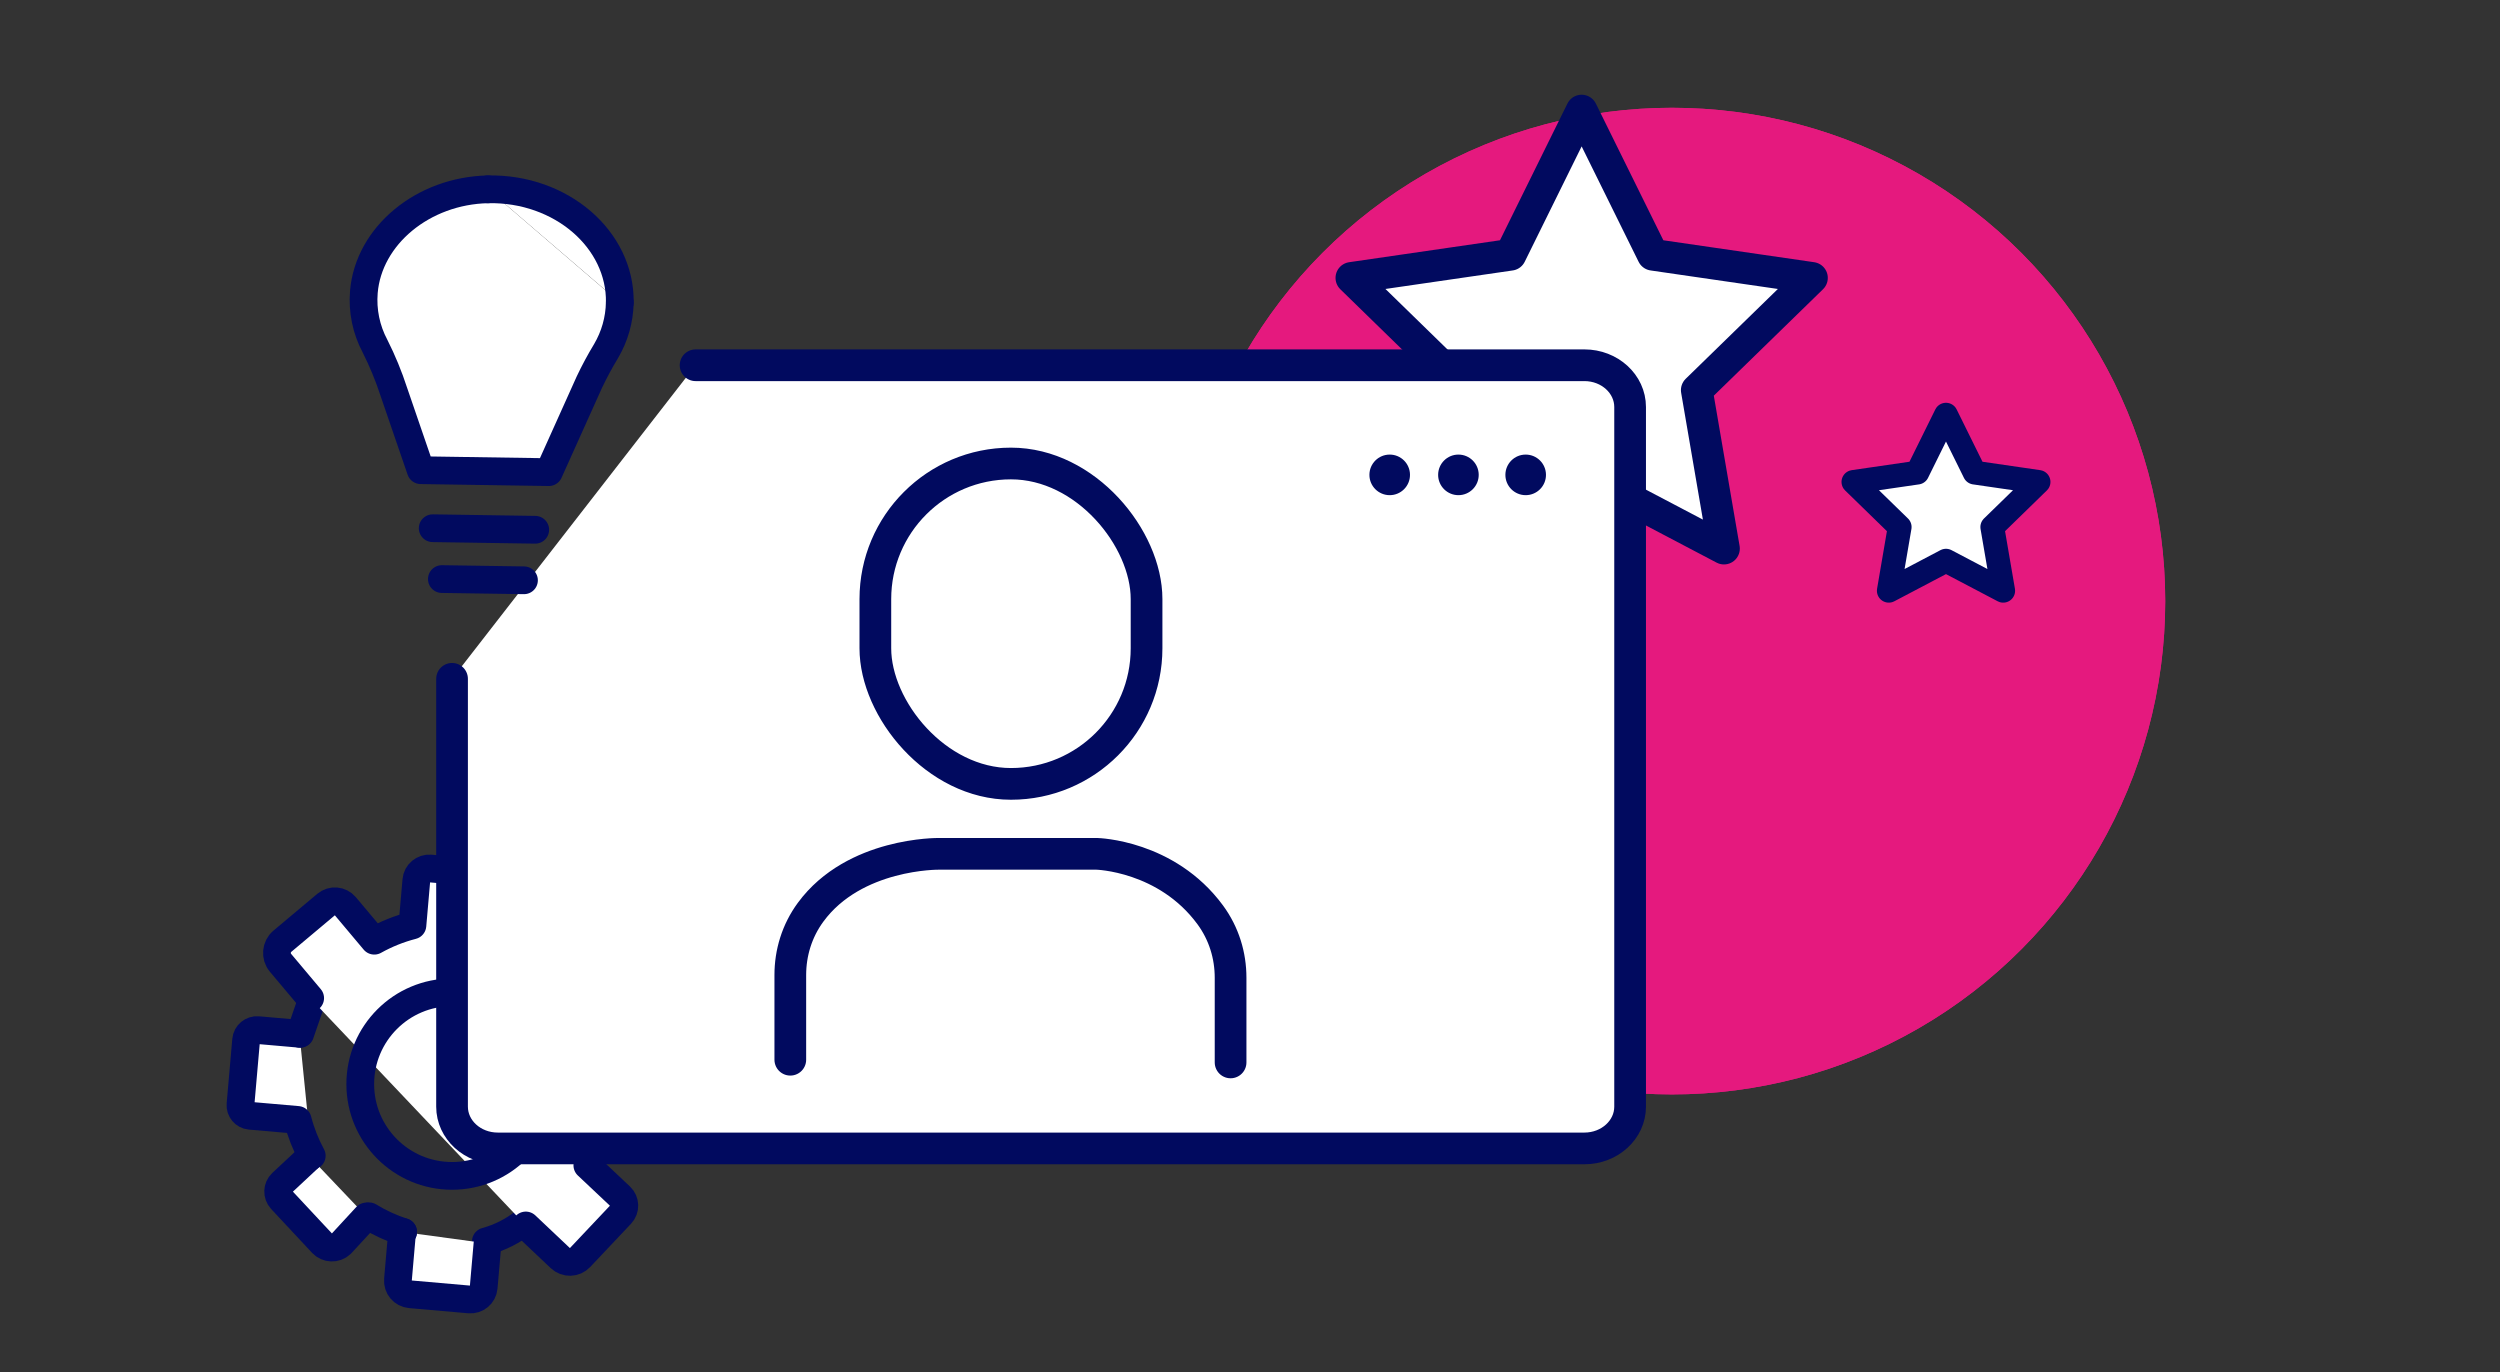
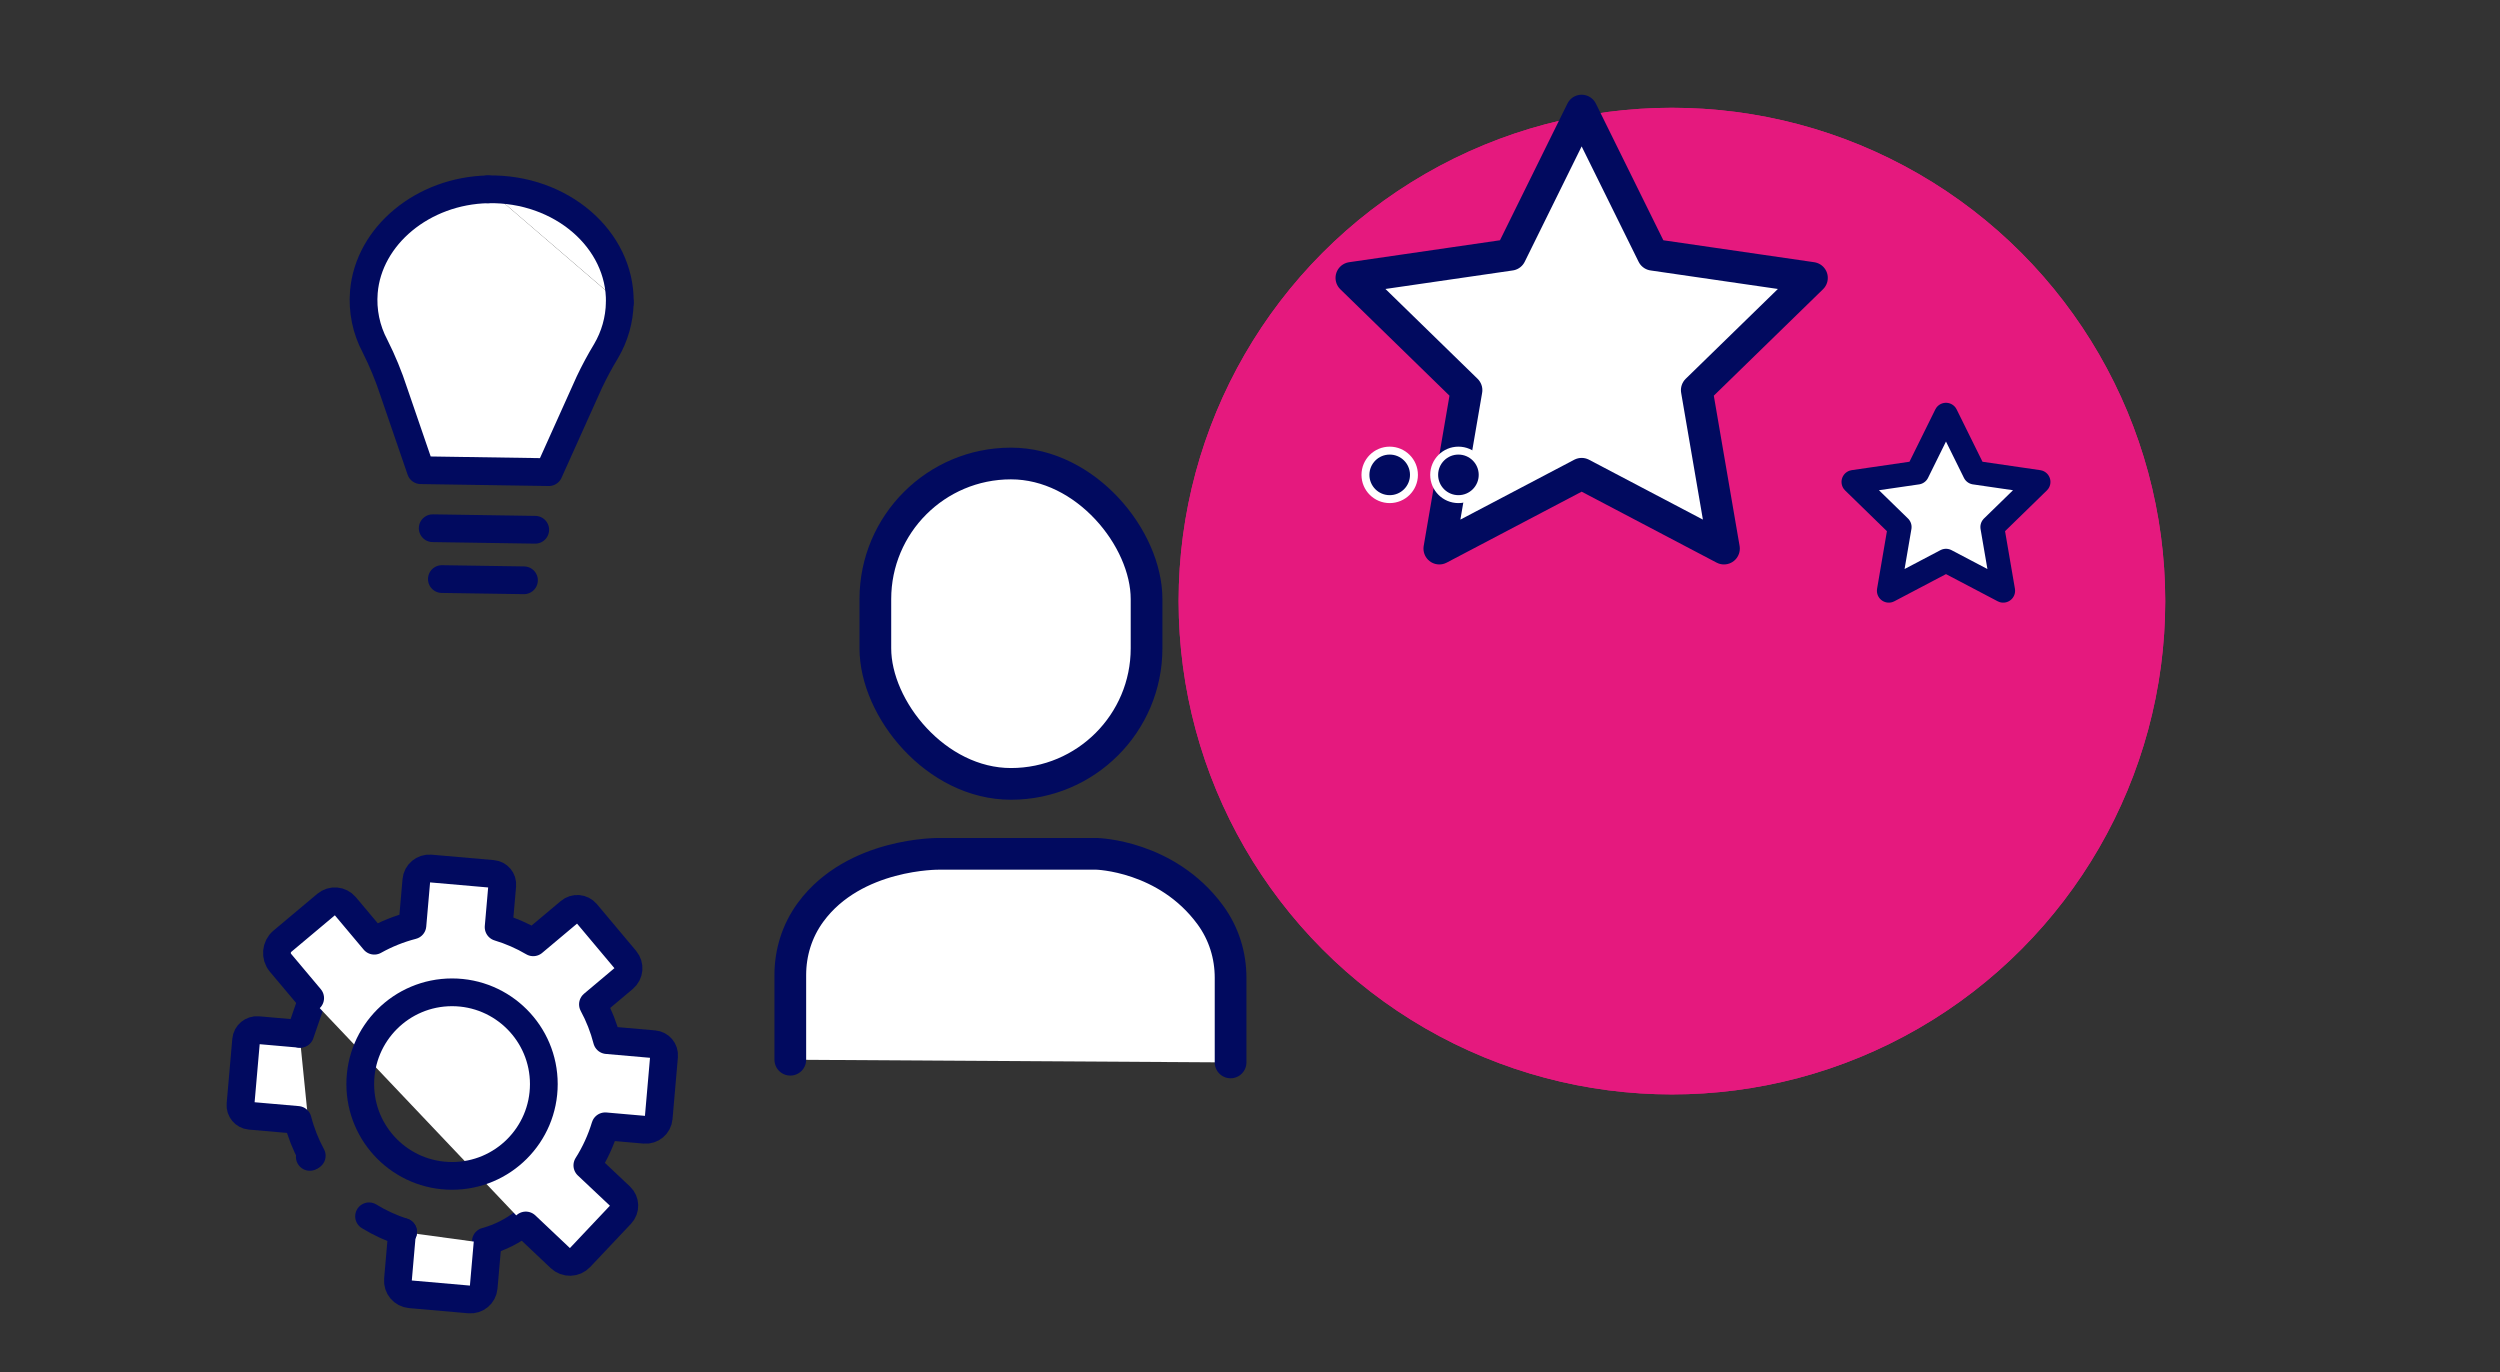
<svg xmlns="http://www.w3.org/2000/svg" id="Layer_1" viewBox="0 0 630.8 346.18" role="img">
  <rect x="0" y="0" width="630.8" height="346.18" fill="#333333" stroke="none" />
  <defs>
    <style>.cls-1,.cls-2,.cls-3,.cls-4{fill:none;}.cls-2{stroke:#e5197e;stroke-width:2.61px;}.cls-5{clip-path:url(#clippath);}.cls-6{fill:#e5197e;}.cls-7,.cls-8{stroke-miterlimit:10;}.cls-7,.cls-8,.cls-9,.cls-10,.cls-3,.cls-4,.cls-11{stroke-linecap:round;}.cls-7,.cls-9{stroke-width:8px;}.cls-7,.cls-9,.cls-10,.cls-3,.cls-4,.cls-11{stroke:#010a5f;}.cls-7,.cls-9,.cls-10,.cls-11{fill:#fff;}.cls-8{fill:#010a5f;stroke:#fff;stroke-width:2px;}.cls-9,.cls-10,.cls-3,.cls-11{stroke-linejoin:round;}.cls-10,.cls-3,.cls-4{stroke-width:7px;}.cls-4{stroke-miterlimit:4;}.cls-11{stroke-width:6px;}</style>
    <clipPath id="clippath">
      <rect class="cls-1" x="38.43" y="199.32" width="151.26" height="148.44" transform="translate(-168.37 363.37) rotate(-85.01)" />
    </clipPath>
  </defs>
  <g id="Ellipse_176">
    <circle class="cls-6" cx="421.86" cy="151.67" r="124.47" />
    <circle class="cls-2" cx="421.86" cy="151.67" r="123.17" />
  </g>
  <polygon class="cls-9" points="399.08 27.9 417.04 64.28 457.19 70.12 428.13 98.44 434.99 138.42 399.08 119.54 363.17 138.42 370.03 98.44 340.98 70.12 381.13 64.28 399.08 27.9" />
  <g class="cls-5">
    <g id="Group_3046">
      <path id="Path_3371" class="cls-3" d="M122.59,313.24c3.53-.97,6.82-2.63,9.69-4.9" />
      <path id="Path_3372" class="cls-10" d="M101.71,310.85l-.25-.02-1.05,12.07c-.16,1.86,1.22,3.51,3.08,3.67l14.95,1.31c1.83,.16,3.44-1.19,3.6-3.02l.97-11.11" />
      <path id="Path_3373" class="cls-3" d="M93.12,306.9c2.7,1.65,5.58,2.98,8.59,3.95" />
      <path id="Path_3374" class="cls-10" d="M75.56,260.84l-10.48-.92c-1.51-.13-2.85,.99-2.98,2.5l-1.42,16.25c-.13,1.45,.95,2.74,2.4,2.86h0l12.03,1.05c.81,3.15,2.01,6.18,3.55,9.04" />
      <line id="Line_1" class="cls-3" x1="78.52" y1="252.8" x2="75.74" y2="260.86" />
      <path id="Path_3375" class="cls-10" d="M132.67,309.21l8.69,8.22c1.42,1.35,3.66,1.29,5-.13,0,0,0,0,0,0l10.31-10.92c1.2-1.26,1.15-3.25-.11-4.45,0,0,0,0-.01-.01l-8.35-7.87c1.95-3.07,3.46-6.39,4.51-9.86l9.95,.87c1.8,.16,3.38-1.17,3.54-2.97h0l1.36-15.61c.13-1.52-.99-2.87-2.52-3l-11.89-1.04c-.81-3.14-2-6.17-3.54-9.02l7.8-6.56c1.41-1.18,1.59-3.27,.42-4.68,0,0,0,0,0,0l-9.9-11.8c-1.05-1.25-2.92-1.42-4.17-.36l-9.22,7.74c-2.75-1.62-5.68-2.9-8.73-3.82l.92-10.55c.13-1.46-.95-2.75-2.42-2.88,0,0,0,0,0,0l-15.72-1.37c-1.8-.15-3.38,1.18-3.54,2.98l-.99,11.38c-3.36,.87-6.6,2.17-9.62,3.86l-7.33-8.73c-1.21-1.44-3.36-1.63-4.8-.42,0,0,0,0,0,0l-11.06,9.28c-1.63,1.37-1.84,3.81-.48,5.44l7.49,8.91" />
-       <path id="Path_3376" class="cls-10" d="M78.17,291.91l-7.06,6.59c-1.18,1.11-1.24,2.97-.14,4.16l10.33,11.07c1.26,1.35,3.39,1.43,4.74,.16,.06-.06,.12-.12,.17-.18l6.25-6.77" />
      <line id="Line_2" class="cls-3" x1="78.28" y1="291.17" x2="78.17" y2="291.91" />
    </g>
  </g>
  <circle class="cls-4" cx="114.06" cy="273.54" r="23.16" />
-   <path class="cls-7" d="M175.51,92.16h224.27c6.37,0,11.53,4.72,11.53,10.54v176.53c0,5.82-5.16,10.54-11.53,10.54H125.59c-6.37,0-11.53-4.72-11.53-10.54v-107.95" />
  <g>
    <circle class="cls-8" cx="350.65" cy="119.82" r="6.12" />
    <circle class="cls-8" cx="367.99" cy="119.82" r="6.12" />
-     <circle class="cls-8" cx="384.96" cy="119.82" r="6.12" />
  </g>
  <polygon class="cls-11" points="491.01 104.63 498.23 119.25 514.37 121.6 502.69 132.98 505.45 149.06 491.01 141.47 476.58 149.06 479.33 132.98 467.65 121.6 483.79 119.25 491.01 104.63" />
  <rect class="cls-9" x="220.87" y="116.95" width="68.43" height="80.84" rx="34.21" ry="34.21" />
  <g id="Group_3082">
    <path id="Path_3442" class="cls-10" d="M123.13,47.77c-16.39,.33-30.14,11.7-31.32,25.9-.39,4.73,.58,9.47,2.81,13.66,1.88,3.73,3.47,7.59,4.76,11.56l6.78,19.75,32.33,.49,10.18-22.63c1.28-2.71,2.7-5.35,4.25-7.91,2.19-3.71,3.39-7.93,3.46-12.25" />
    <path id="Path_3443" class="cls-10" d="M156.39,76.33c.24-15.89-14.78-28.93-33.26-28.56" />
    <line id="Line_10" class="cls-10" x1="109.18" y1="133.28" x2="135.05" y2="133.67" />
    <line id="Line_10-2" class="cls-10" x1="111.49" y1="146.11" x2="132.21" y2="146.42" />
  </g>
  <path class="cls-9" d="M199.41,267.39v-21.37c0-5.58,1.65-11.12,5.13-15.86,11.03-15.02,32.36-14.72,32.36-14.72h39.82s17.62,.39,28.65,15.4c3.48,4.74,5.13,10.28,5.13,15.86v21.37" />
</svg>